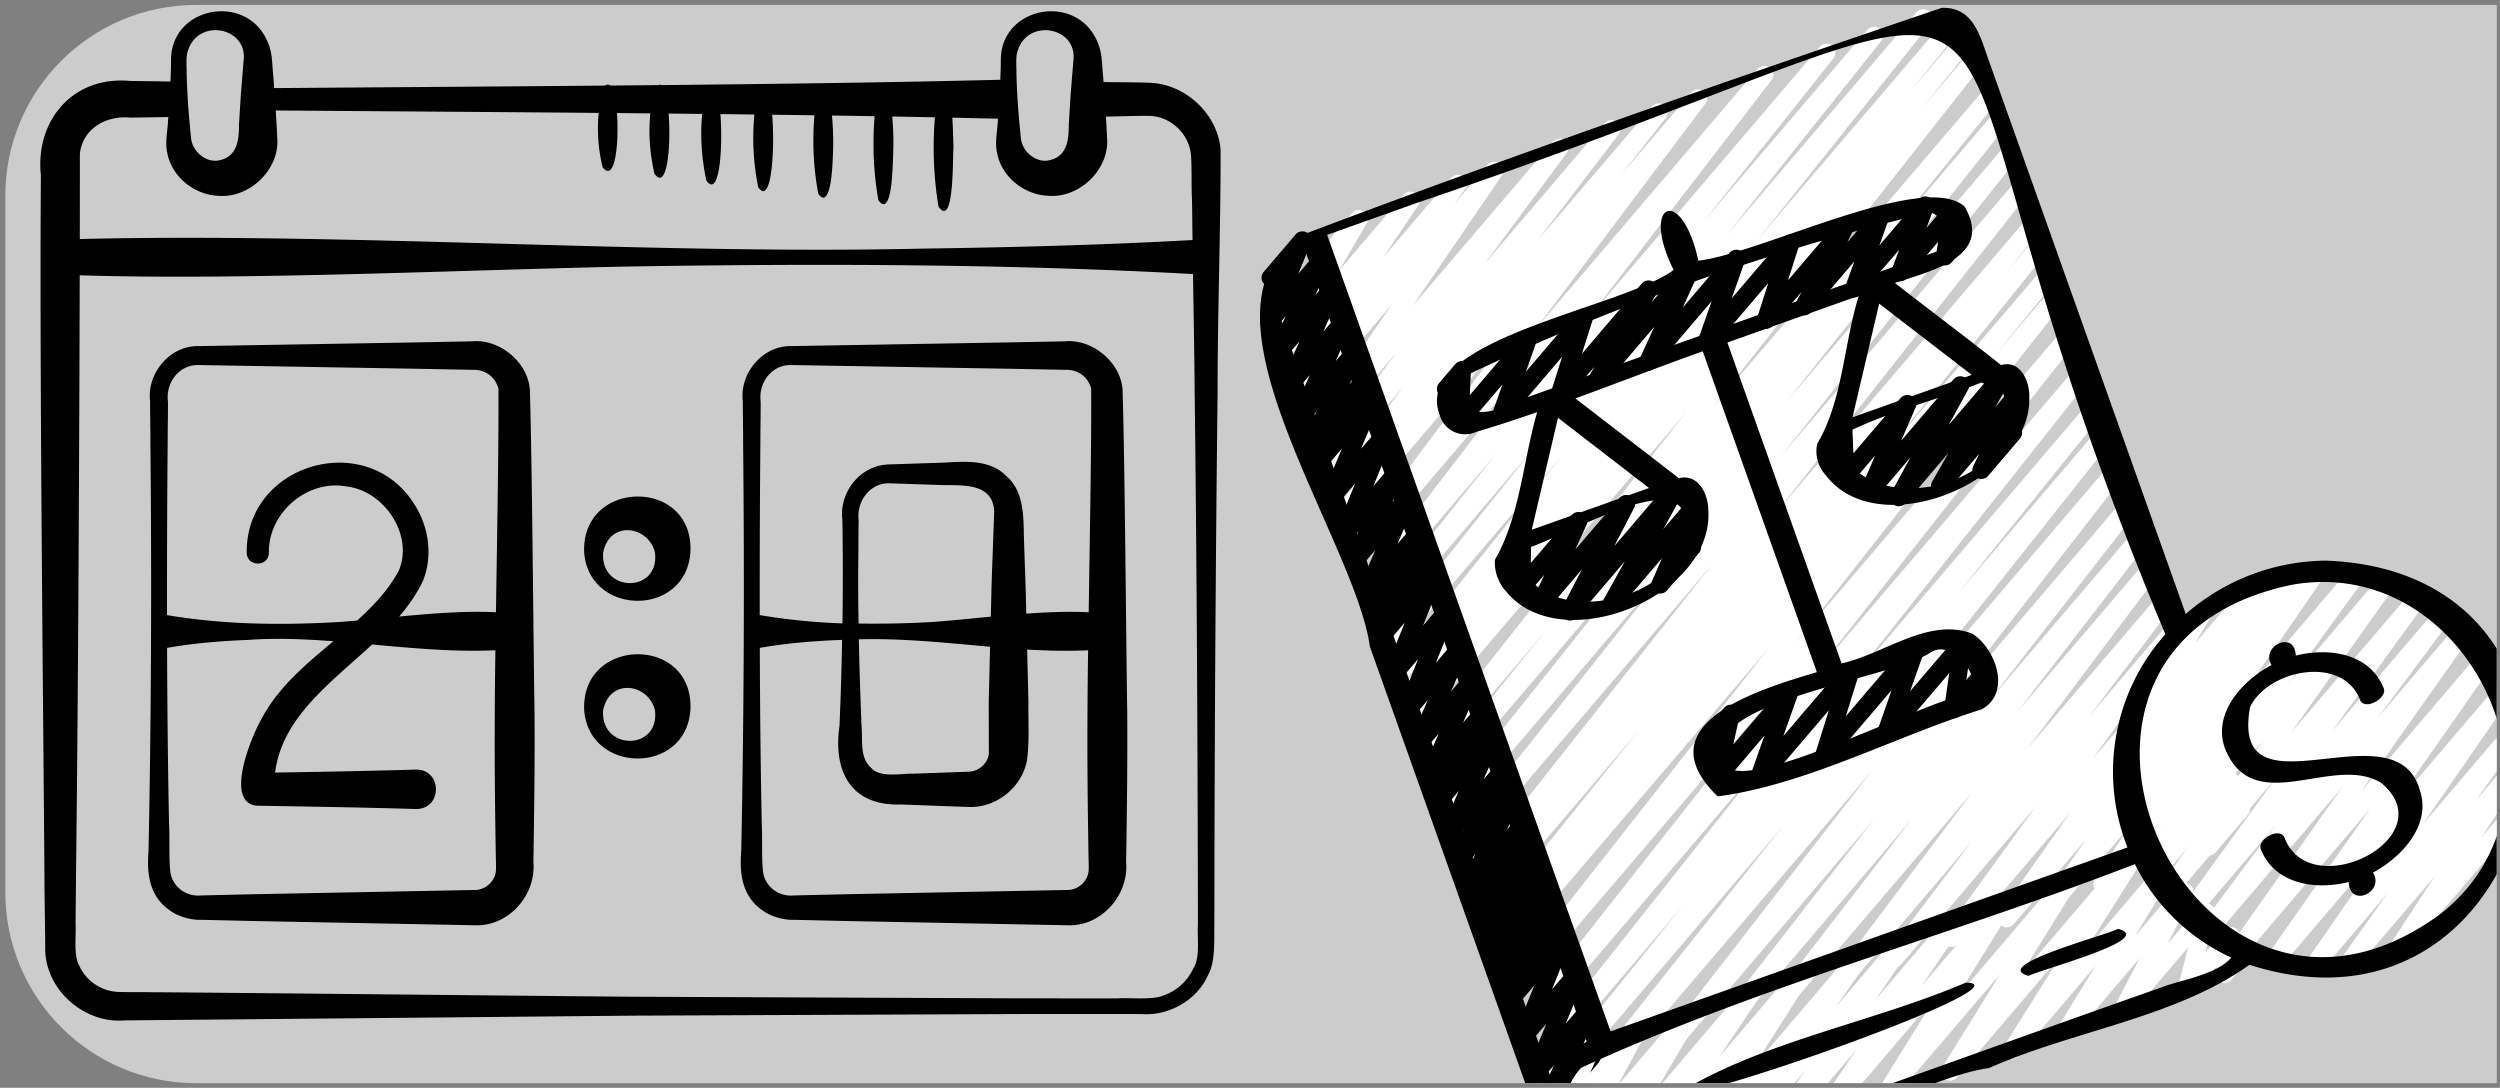
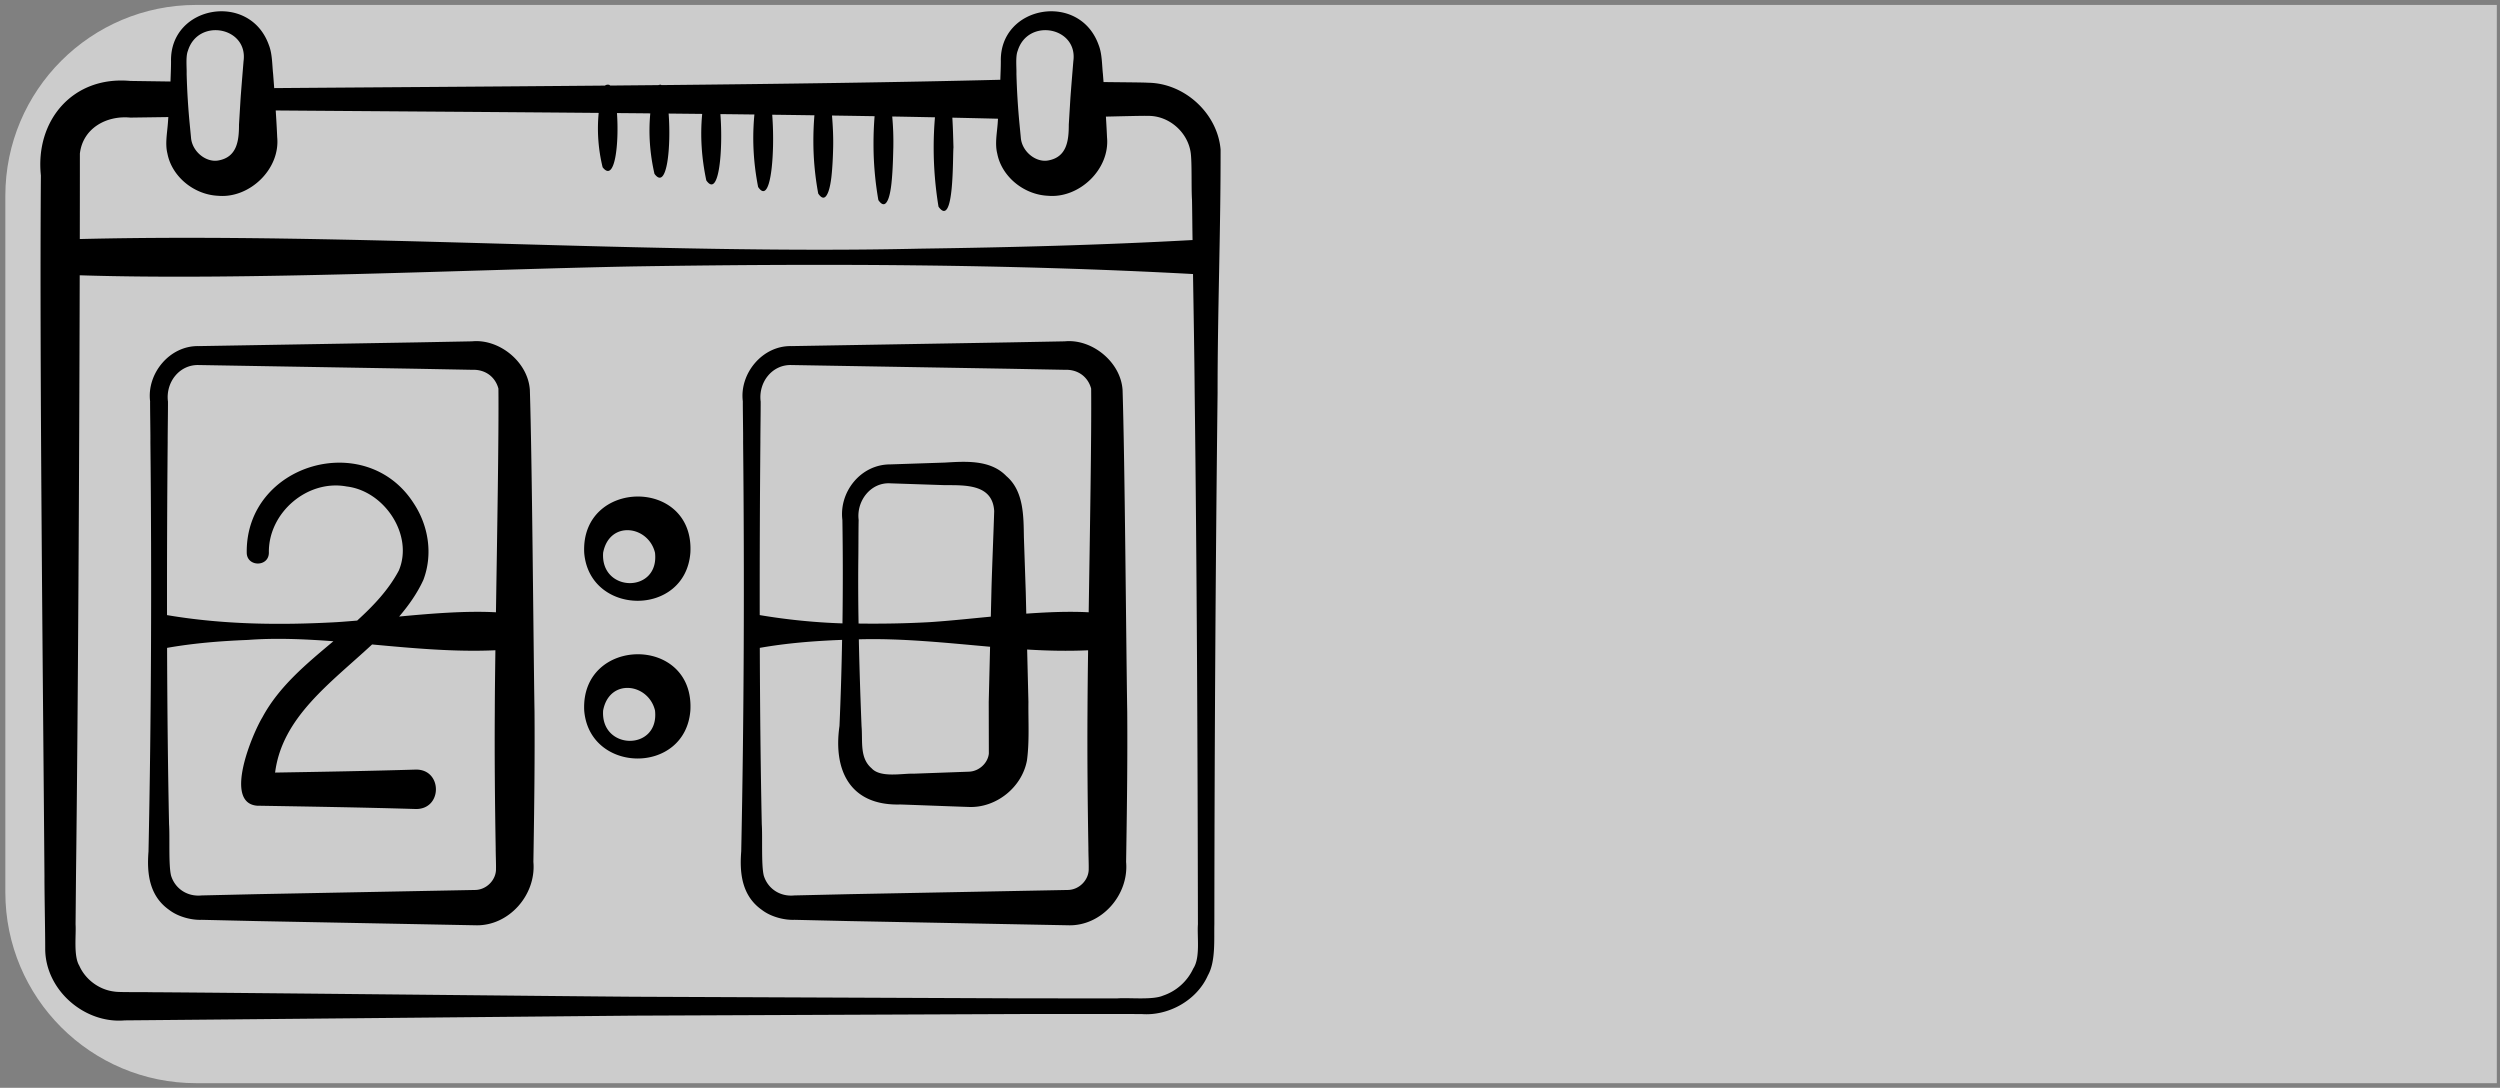
<svg xmlns="http://www.w3.org/2000/svg" width="393" height="171" fill="none">
  <rect width="100%" height="100%" fill="#808080" stroke="none" />
  <g clip-path="url(#a)">
    <path d="M.84 30.775c0-16.568 13.431-30 30-30H392.5v169.5H30.84c-16.569 0-30-13.431-30-30v-109.5z" fill="#fff" fill-opacity=".6" />
    <path d="M180.539 13.013c-.541-.062-4.398-.077-7.063-.115l-.099-1.277c-.158-1.416-.118-3.148-.668-4.54-2.988-8.433-15.566-6.251-15.38 2.55 0 .965-.049 1.938-.08 2.908-15.731.397-34.369.65-53.283.837-.022-.01-.041-.047-.063-.053-.149-.031-.282.022-.422.056-2.519.025-5.038.046-7.563.071-.05-.034-.093-.1-.146-.111a.797.797 0 0 0-.68.117c-18.302.162-36.415.27-51.988.394-.059-.79-.118-1.55-.17-2.229-.156-1.416-.118-3.148-.668-4.54C39.278-1.352 26.7.83 26.886 9.63c0 1.054-.05 2.12-.087 3.184l-6.308-.09c-9.069-.83-14.976 6.245-14.063 14.858-.227 29.314.342 80.648.562 110.139-.01 2.445.124 9.121.118 11.455.028 6.459 6.168 11.784 12.507 11.229l3.805-.034c9.91-.087 65.02-.605 76.117-.71l60.892-.254 15.224-.006 3.805.009c4.199.335 8.696-2.145 10.429-6.09 1.233-2.161.948-5.663 1.01-8.003.025-27.696.186-55.887.509-83.555-.006-12.81.491-25.421.472-38.255-.484-5.672-5.631-10.405-11.342-10.498l.003.003zm-20.564-5.008c1.587-5.248 9.513-3.766 8.753 1.624-.103 1.267-.386 4.661-.473 5.975l-.242 3.983c0 2.458-.27 5.12-3.255 5.64-1.953.35-4.152-1.434-4.292-3.647l-.192-1.993c-.258-2.653-.42-5.306-.491-7.966.034-.979-.165-2.724.192-3.616zm-130.443 0c1.587-5.248 9.513-3.766 8.752 1.624-.102 1.27-.385 4.661-.472 5.975l-.242 3.983c0 2.458-.27 5.12-3.255 5.64-1.954.35-4.152-1.434-4.292-3.647l-.193-1.993c-.258-2.653-.42-5.306-.49-7.966.034-.979-.165-2.724.192-3.616zm-9.04 10.482 5.971-.084c-.034.394-.052.793-.09 1.187-.114 1.42-.425 3.084-.052 4.553.68 3.555 4.105 6.465 7.99 6.636 4.892.43 9.747-4.16 9.265-9.196-.05-1.224-.136-2.709-.233-4.218 15.175.12 32.854.229 50.77.384a25.64 25.64 0 0 0 .619 8.545c1.966 2.544 2.593-3.834 2.255-8.52 1.748.015 3.491.03 5.239.05-.301 3.164-.065 6.35.656 9.502 2.012 2.743 2.615-4.41 2.226-9.475l5.277.056c-.335 3.48-.09 6.983.646 10.454 2.047 2.929 2.637-4.99 2.215-10.423 1.792.019 3.568.04 5.345.062a39.698 39.698 0 0 0-.177 3.645c0 2.585.257 5.173.764 7.748.754 1.131 1.313.694 1.695-.598.382-1.292.591-3.44.646-5.73a51.09 51.09 0 0 0-.127-5.03c2.233.027 4.441.058 6.634.089a48.683 48.683 0 0 0-.164 4.038c0 2.759.254 5.517.764 8.266.714 1.048 1.214.732 1.602-.325.196-.536.354-1.33.463-2.235.189-1.63.258-3.604.283-4.76.034-1.665-.05-3.329-.184-4.947 2.261.034 4.491.068 6.696.105a53.728 53.728 0 0 0-.17 4.41c0 2.93.254 5.862.764 8.781.67.967 1.139.772 1.506-.056.255-.576.441-1.546.559-2.65.224-2.12.261-4.71.286-5.603a43.543 43.543 0 0 0-.174-4.835c2.276.04 4.516.084 6.718.127a56.332 56.332 0 0 0-.202 4.751c0 3.103.254 6.205.761 9.298.63.887 1.08.825 1.41.217.329-.607.528-1.763.655-3.068.255-2.61.214-5.82.286-6.447-.047-1.565-.078-3.13-.18-4.695 2.453.053 4.851.108 7.183.167-.028.307-.04.62-.068.924-.115 1.42-.426 3.084-.053 4.553.68 3.555 4.106 6.465 7.991 6.636 4.892.43 9.746-4.16 9.265-9.196-.04-.961-.103-2.086-.174-3.248 2.609-.06 6.047-.15 6.581-.115 3.314-.068 6.324 2.56 6.755 5.852.205 1.596.075 5.544.196 7.314.043 2.117.05 4.234.087 6.35-14.299.79-28.598 1.157-42.897 1.355-42.289.958-89.528-2.545-132.028-1.513.01-4.776.013-9.3.013-13.429.46-3.995 4.193-6.025 7.935-5.66zM187.58 152.254a8.069 8.069 0 0 1-4.758 4.262c-1.643.716-5.42.285-7.169.431l-15.224-.006-60.892-.254c-10.837-.075-66.564-.67-76.117-.71-.91-.05-4.727.04-5.45-.103-2.386-.282-4.548-1.89-5.507-4.069-.93-1.516-.472-4.878-.584-6.487l.068-7.596c.31-25.251.516-64.207.584-94.447 25.927.83 61.535-.905 87.006-1.392 29.346-.461 58.681-.396 88.005 1.197.097 6.227.212 12.453.261 18.683.342 27.674.466 55.847.51 83.555-.143 1.912.403 5.232-.73 6.933l-.003.003z" fill="#000" />
    <path d="m74.187 53.658-8.597.164-34.38.586c-4.557-.093-8.157 4.345-7.613 8.675-.013 1.28.065 5.142.046 6.434.215 21.063.14 43.332-.298 64.333-.28 3.462.124 6.999 3.258 9.193 1.429 1.1 3.55 1.621 5.112 1.553l8.597.198 34.381.66c5.261.192 9.622-4.754 9.156-9.961l.034-2.145c.112-7.107.196-14.347.143-21.444-.18-11.3-.382-39.721-.733-50.619-.304-4.444-4.87-8.058-9.103-7.624l-.003-.003zm-47.789 9.425c-.357-2.985 1.79-5.771 4.811-5.7l34.381.586 8.597.164c2.215-.093 3.708 1.221 4.165 2.957.071 7.45-.196 22.538-.388 35.162-4.659-.25-10.06.18-15.216.67 1.513-1.776 2.842-3.66 3.802-5.75 1.544-4.07.78-8.535-1.46-11.966-7.472-11.85-26.48-6.335-26.303 7.683.025 2.253 3.463 2.275 3.479 0-.103-6.27 6.04-11.567 12.23-10.414 5.97.71 10.544 7.668 8.2 13.21-1.6 3.018-3.96 5.516-6.55 7.869-1.11.096-2.178.183-3.193.248-8.936.493-17.84.396-26.698-1.107-.012-9.158.025-18.304.103-27.175-.003-1.36.056-5.138.046-6.434l-.006-.003zm51.572 73.442c.065 1.754-1.46 3.354-3.28 3.378l-34.38.661-8.598.198c-2.289.232-4.186-1.076-4.817-3.099-.422-1.665-.18-6.115-.32-8.102-.186-9.029-.276-18.361-.31-27.715 4.236-.75 8.472-1.078 12.709-1.249 4.35-.328 8.867-.136 13.435.208-4.23 3.543-8.54 7.094-11.156 11.951-1.559 2.573-6.174 13.448-.848 13.901 8.324.139 16.644.269 24.968.52 4.214.044 4.193-6.251 0-6.198-7.376.223-14.753.347-22.126.471 1.1-8.7 8.703-14.062 15.246-20.14 6.554.608 13.104 1.2 19.384.911-.053 3.782-.09 7.144-.096 9.677-.047 7.1.021 14.331.142 21.444-.009.623.069 2.6.047 3.177v.006zM167.361 53.658l-8.597.164-34.381.586c-4.556-.093-8.156 4.345-7.612 8.675-.01 1.28.065 5.142.046 6.434.215 21.063.14 43.332-.298 64.333-.279 3.462.124 6.999 3.258 9.193 1.429 1.1 3.55 1.621 5.112 1.553l8.597.198 34.381.66c5.261.192 9.625-4.754 9.156-9.961l.034-2.145c.112-7.107.196-14.347.143-21.444-.18-11.3-.382-39.721-.733-50.619-.304-4.444-4.87-8.058-9.103-7.624l-.003-.003zm-47.789 9.425c-.357-2.985 1.789-5.771 4.811-5.7l34.381.586 8.597.164c2.214-.093 3.708 1.221 4.168 2.957.071 7.45-.196 22.538-.388 35.162-3.044-.164-6.404-.03-9.811.214l-.081-3.378-.292-8.632c-.056-3.26.003-7.262-2.758-9.614-2.506-2.616-6.469-2.31-9.634-2.126l-8.65.288c-4.615.006-8.041 4.336-7.491 8.743.084 5.313.087 10.783.012 16.25a97.484 97.484 0 0 1-13.007-1.305c-.012-9.158.025-18.304.103-27.175-.003-1.36.056-5.139.046-6.434h-.006zm35.875 55.364c-.136 1.469-1.497 2.795-3.112 2.86l-8.649.313c-1.78-.071-5.262.707-6.669-.846-1.919-1.646-1.372-4.227-1.584-6.654-.177-4.389-.329-9.01-.425-13.619 6.687-.192 13.678.549 20.632 1.169l-.211 8.684.018 8.093zm-9.323-20.645c-3.724.204-7.442.27-11.156.22a358.627 358.627 0 0 1-.044-9.8c.028-1.392.019-5.139.056-6.475-.373-2.978 1.87-5.926 4.932-5.768l8.65.288c3.341 0 7.472-.114 7.724 4.07-.072 2.644-.382 10.014-.438 12.75l-.093 3.85c-3.429.329-6.746.682-9.631.865zm25.02 38.723c.065 1.754-1.46 3.354-3.28 3.378l-34.381.661-8.597.198c-2.289.232-4.186-1.076-4.817-3.099-.422-1.665-.18-6.115-.32-8.102-.186-9.029-.276-18.361-.31-27.715 4.236-.75 8.472-1.078 12.709-1.249.074-.006.155 0 .229-.009a510.935 510.935 0 0 1-.41 13.529c-1.009 7.026 1.693 12.568 9.554 12.348 1.428.046 9.205.341 10.814.39 4.224.161 8.327-3.05 9.106-7.342.401-2.982.19-6.159.227-9.162l-.202-8.247c3.246.201 6.448.263 9.585.121a923.58 923.58 0 0 0-.097 9.676c-.046 7.1.022 14.331.143 21.444-.009.623.069 2.604.047 3.18zM91.837 86.89c.805 9.98 15.902 10.162 16.691 0 .661-11.89-17.25-11.67-16.69 0zm2.976 0c.981-5.146 7.124-4.287 8.155 0 .727 6.424-8.596 6.313-8.155 0zM91.837 111.684c.805 9.98 15.902 10.163 16.691 0 .661-11.889-17.25-11.669-16.69 0zm2.976 0c.981-5.145 7.124-4.286 8.155 0 .727 6.425-8.596 6.313-8.155 0z" fill="#000" />
    <mask id="b" style="mask-type:luminance" maskUnits="userSpaceOnUse" x="181" y="-26" width="265" height="265">
-       <path d="M376.023-25.748 181.171 43.59l69.194 194.448L445.218 168.7 376.023-25.748z" fill="#fff" />
-     </mask>
+       </mask>
    <g mask="url(#b)">
      <path d="M254.413 167.62a1.41 1.41 0 0 1-1.632-.527 1.42 1.42 0 0 1-.245-.871c.016-.309.132-.604.334-.841l79.217-92.876a1.414 1.414 0 0 1 1.943-.16 1.412 1.412 0 0 1 .245 1.93l-31.709 40.833 31.537-36.975a1.419 1.419 0 0 1 1.954-.167c.281.23.464.56.506.923a1.39 1.39 0 0 1-.276 1.018l-23.597 30.266 23.158-27.149a1.415 1.415 0 0 1 1.955-.176c.285.23.468.561.511.925.047.362-.053.728-.275 1.02l-20.999 27.191 20.548-24.082a1.406 1.406 0 0 1 1.982-.223 1.406 1.406 0 0 1 .222 1.978L318.68 117.74l20.837-24.43a1.412 1.412 0 0 1 2.49.73c.04.37-.063.739-.293 1.03l-13.272 17.511 12.656-14.838a1.416 1.416 0 0 1 1.942-.19 1.412 1.412 0 0 1 .273 1.926l-14.45 19.931 14.077-16.503c.233-.274.565-.449.925-.486.364-.039.722.065 1.009.286.287.221.476.545.533.901.054.358-.033.724-.244 1.021l-11.132 15.831 10.704-12.548a1.413 1.413 0 0 1 1.942-.211c.287.221.476.546.53.905.055.36-.032.726-.243 1.022l-6.383 9.143 5.662-6.633a1.407 1.407 0 0 1 1.91-.215 1.408 1.408 0 0 1 .347 1.888l-5.225 8.071 4.544-5.325a1.42 1.42 0 0 1 .872-.476c.339-.048.683.029.967.216.287.186.496.469.587.798.091.329.06.68-.087.987l-4.004 8.195 3.617-4.236c.215-.25.511-.418.834-.474a1.407 1.407 0 0 1 1.566 1.855l-1.04 2.918.123-.142a1.413 1.413 0 0 1 1.981-.153 1.4 1.4 0 0 1 .165 1.976l-5.102 5.963a1.399 1.399 0 0 1-.83.472 1.403 1.403 0 0 1-.944-.166 1.418 1.418 0 0 1-.62-.73 1.423 1.423 0 0 1-.007-.957l1.053-2.92-5.862 6.866a1.414 1.414 0 0 1-1.842.261 1.412 1.412 0 0 1-.584-.799 1.426 1.426 0 0 1 .087-.987l4.004-8.197-11.199 13.118a1.412 1.412 0 0 1-2.457-.661 1.406 1.406 0 0 1 .2-1.013l5.227-8.074-10.654 12.479a1.417 1.417 0 0 1-1.942.212 1.407 1.407 0 0 1-.535-.904c-.054-.36.037-.727.244-1.023l6.373-9.121-11.476 13.45a1.415 1.415 0 0 1-1.937.201 1.412 1.412 0 0 1-.289-1.922l11.147-15.839-17.624 20.657a1.416 1.416 0 0 1-1.925.174 1.405 1.405 0 0 1-.285-1.91l14.447-19.926-21.198 24.866a1.411 1.411 0 0 1-1.934.16 1.414 1.414 0 0 1-.514-.907 1.41 1.41 0 0 1 .252-1.011l13.277-17.521-18.779 22.018a1.416 1.416 0 0 1-1.949.182 1.403 1.403 0 0 1-.254-1.935l21.108-28.08-28.309 33.182a1.412 1.412 0 0 1-2.447-.755 1.394 1.394 0 0 1 .257-1.011l20.988-27.186-27.267 31.966a1.414 1.414 0 0 1-1.941.152 1.401 1.401 0 0 1-.243-1.926l23.593-30.265-29.911 35.067c-.24.266-.576.43-.935.457a1.418 1.418 0 0 1-.996-.31 1.416 1.416 0 0 1-.51-.909 1.43 1.43 0 0 1 .257-1.009l31.735-40.87-39.333 46.122a1.42 1.42 0 0 1-.602.418z" fill="#fff" />
      <path d="M244.968 178.521a1.409 1.409 0 0 1-1.882-1.36c.009-.306.117-.601.305-.84l36.969-46.544-36.692 42.995a1.413 1.413 0 0 1-1.936.132 1.399 1.399 0 0 1-.499-.916 1.4 1.4 0 0 1 .266-1.007l23.155-28.72-22.469 26.343a1.414 1.414 0 0 1-1.968.175 1.4 1.4 0 0 1-.208-1.961l38.677-48.844-38.469 45.101a1.412 1.412 0 0 1-2.462-.764 1.404 1.404 0 0 1 .284-1.019l41.687-52.904-41.611 48.778a1.41 1.41 0 0 1-1.936.144 1.398 1.398 0 0 1-.242-1.923l42.341-53.786-42.297 49.57a1.414 1.414 0 0 1-1.934.124 1.416 1.416 0 0 1-.499-.914c-.04-.358.057-.719.271-1.007l9.706-11.924-8.765 10.289a1.411 1.411 0 0 1-2.489-.764 1.399 1.399 0 0 1 .319-1.03l25.14-31.236-24.502 28.736a1.409 1.409 0 0 1-2.164-1.802l5.197-6.367-4.195 4.892a1.41 1.41 0 0 1-1.943.149 1.418 1.418 0 0 1-.505-.919c-.041-.36.056-.723.273-1.013l39.367-49.77-39.188 45.942a1.408 1.408 0 0 1-1.95.154 1.405 1.405 0 0 1-.507-.924 1.418 1.418 0 0 1 .281-1.016l36.904-46.483-36.625 42.939a1.412 1.412 0 0 1-2.457-.77 1.422 1.422 0 0 1 .281-1.016l34.224-42.933-33.841 39.681a1.42 1.42 0 0 1-.951.485 1.422 1.422 0 0 1-1.021-.32 1.423 1.423 0 0 1-.5-.941 1.413 1.413 0 0 1 .305-1.022l18.792-23.239-18.019 21.12a1.41 1.41 0 0 1-1.936.144 1.4 1.4 0 0 1-.242-1.923l42.357-53.816-42.314 49.594a1.415 1.415 0 0 1-1.954.144 1.431 1.431 0 0 1-.499-.928 1.423 1.423 0 0 1 .289-1.015l8.459-10.384-7.501 8.794a1.414 1.414 0 0 1-1.934.125 1.41 1.41 0 0 1-.499-.914 1.422 1.422 0 0 1 .27-1.008l8.086-9.93-7.125 8.351a1.407 1.407 0 0 1-1.959.163 1.387 1.387 0 0 1-.506-.933 1.413 1.413 0 0 1 .293-1.02l27.212-34.02-26.661 31.255a1.41 1.41 0 0 1-1.984.192 1.393 1.393 0 0 1-.45-1.498c.054-.177.139-.34.258-.483l24.367-30.58-23.786 27.884a1.418 1.418 0 0 1-1.935.136 1.408 1.408 0 0 1-.24-1.919l20.377-25.637-19.73 23.127a1.416 1.416 0 0 1-1.936.156 1.415 1.415 0 0 1-.511-.91c-.045-.359.047-.721.26-1.013l28.656-37.256-28.474 33.388a1.41 1.41 0 0 1-2.451-.74c-.049-.358.039-.72.251-1.014l26.6-35.34-26.529 31.112c-.242.272-.581.44-.944.47-.363.029-.72-.084-1.001-.314a1.396 1.396 0 0 1-.509-.92 1.416 1.416 0 0 1 .272-1.014l7.148-9.117-6.239 7.317a1.41 1.41 0 0 1-2.453-.747 1.42 1.42 0 0 1 .26-1.014l12.747-16.705-12.083 14.159a1.406 1.406 0 0 1-1.949.191 1.387 1.387 0 0 1-.522-.918c-.047-.362.049-.729.265-1.022l12.999-17.535-12.47 14.595a1.418 1.418 0 0 1-.926.493c-.36.04-.721-.06-1.007-.28a1.375 1.375 0 0 1-.536-.897 1.399 1.399 0 0 1 .231-1.02l13.996-20.477-13.859 16.264a1.412 1.412 0 0 1-2.467-.725 1.431 1.431 0 0 1 .258-1.02l1.773-2.405-.735.859a1.412 1.412 0 0 1-1.919.204 1.405 1.405 0 0 1-.536-.885 1.404 1.404 0 0 1 .212-1.013l5.449-8.123-4.728 5.54a1.412 1.412 0 0 1-1.887.232 1.407 1.407 0 0 1-.558-.849 1.41 1.41 0 0 1 .154-1.003l4.357-7.436-3.72 4.347a1.413 1.413 0 0 1-2.389-.458c-.11-.309-.105-.648.007-.956l2.17-5.51a1.412 1.412 0 0 1-1.781-.321 1.403 1.403 0 0 1 .008-1.809l5.01-5.879c.218-.253.518-.422.846-.476.328-.053.668.01.95.182a1.402 1.402 0 0 1 .59 1.719l-2.079 5.278 8.581-10.05a1.418 1.418 0 0 1 1.893-.242 1.403 1.403 0 0 1 .401 1.86l-4.356 7.426 10.196-11.94a1.413 1.413 0 0 1 1.918-.204 1.41 1.41 0 0 1 .324 1.898l-5.452 8.113 10.627-12.446a1.416 1.416 0 0 1 1.931-.17c.279.224.467.545.516.901.052.355-.032.717-.239 1.011l-1.783 2.427 5.286-6.2a1.42 1.42 0 0 1 .927-.494c.359-.04.72.06 1.006.28a1.404 1.404 0 0 1 .305 1.917l-13.994 20.468L244.1 22.28a1.41 1.41 0 0 1 2.466.725c.046.36-.045.726-.258 1.02l-12.99 17.52 18.904-22.156a1.417 1.417 0 0 1 1.953-.18 1.405 1.405 0 0 1 .244 1.941l-12.748 16.702 18.026-21.123a1.407 1.407 0 0 1 1.945-.156c.281.23.463.56.509.92a1.41 1.41 0 0 1-.276 1.016l-7.156 9.119 11.171-13.102a1.412 1.412 0 0 1 2.454.74c.045.358-.043.72-.255 1.014l-26.607 35.343 34.809-40.799a1.416 1.416 0 0 1 1.937-.155c.28.227.465.552.51.91.049.357-.043.72-.256 1.011l-28.657 37.253 36.248-42.5a1.412 1.412 0 0 1 1.944-.148c.277.231.459.56.504.918.042.36-.055.723-.273 1.014l-20.371 25.604 25.645-30.038c.242-.282.583-.458.949-.49.37-.033.735.08 1.019.314a1.401 1.401 0 0 1 .211 1.96L271.326 37.06l29.952-35.126a1.407 1.407 0 0 1 1.95-.154c.282.231.464.562.502.925.042.362-.058.726-.28 1.016l-27.181 34 29.863-35.01a1.408 1.408 0 0 1 1.942-.137c.278.232.46.56.502.92.041.36-.06.723-.278 1.012l-8.125 9.98 7.921-9.283a1.415 1.415 0 0 1 1.972-.166c.284.236.464.573.5.941.035.368-.073.735-.304 1.023l-8.437 10.345 7.479-8.768c.241-.275.583-.447.946-.477a1.4 1.4 0 0 1 1.009.313c.286.231.466.564.508.927.042.363-.058.728-.284 1.02l-42.375 53.848 42.339-49.633a1.41 1.41 0 0 1 2.167 1.796L294.829 39.58l17.999-21.101a1.407 1.407 0 0 1 1.95-.154c.282.232.46.564.502.925.042.362-.058.726-.28 1.016L280.811 63.18l33.825-39.654a1.414 1.414 0 0 1 1.934-.136 1.41 1.41 0 0 1 .241 1.92l-36.92 46.5 36.646-42.956a1.408 1.408 0 0 1 2.175 1.784l-39.338 49.73 39.159-45.902a1.42 1.42 0 0 1 .95-.466 1.406 1.406 0 0 1 1.503 1.25c.038.363-.063.726-.285 1.014l-5.236 6.416 4.223-4.957a1.417 1.417 0 0 1 1.949-.145 1.403 1.403 0 0 1 .22 1.937l-25.15 31.267 24.529-28.746a1.414 1.414 0 0 1 1.934-.124c.277.23.455.557.499.914.041.358-.057.719-.271 1.007l-9.684 11.875 8.739-10.25a1.413 1.413 0 0 1 1.986-.2 1.41 1.41 0 0 1 .197 1.98l-42.333 53.786 42.287-49.575a1.412 1.412 0 0 1 2.496.748c.037.372-.078.744-.314 1.033l-41.677 52.895 41.6-48.772a1.414 1.414 0 0 1 1.955-.163c.282.231.465.563.508.926.042.363-.062.73-.284 1.02l-38.692 48.86 38.485-45.115c.242-.27.582-.437.941-.463.364-.027.725.086 1.003.319.282.23.46.562.502.922.042.361-.059.725-.277 1.013l-23.145 28.722 22.473-26.353c.243-.27.583-.436.946-.464.359-.026.72.086.998.316.281.23.463.558.504.918.045.36-.051.722-.269 1.012l-81.059 102.089a1.416 1.416 0 0 1-.338.891l-5.379 6.306a1.401 1.401 0 0 1-.599.413zM377.297 150.696a1.412 1.412 0 0 1-1.883-1.269c-.01-.296.073-.588.237-.834l7.077-10.827-12.422 14.56a1.42 1.42 0 0 1-.931.482 1.391 1.391 0 0 1-1.001-.291 1.39 1.39 0 0 1-.528-.9c-.054-.356.03-.72.237-1.015l7.348-10.308-10.503 12.318c-.238.27-.564.439-.924.476a1.403 1.403 0 0 1-.995-.285 1.388 1.388 0 0 1-.533-.889 1.419 1.419 0 0 1 .221-1.012l13.838-20.003-17.782 20.845a1.413 1.413 0 0 1-2.462-.7c-.053-.357.03-.721.237-1.018l16.07-22.936-19.388 22.733c-.234.27-.567.442-.924.476a1.403 1.403 0 0 1-1.528-1.184 1.4 1.4 0 0 1 .23-1.013l17.245-24.403-19.902 23.325a1.414 1.414 0 0 1-1.953.194 1.405 1.405 0 0 1-.518-.92 1.379 1.379 0 0 1 .265-1.022l11.572-15.533-12.562 14.726a1.419 1.419 0 0 1-1.988.241 1.41 1.41 0 0 1-.237-1.983l14.751-20.291-15.797 18.522a1.415 1.415 0 0 1-1.944.206 1.39 1.39 0 0 1-.528-.909 1.405 1.405 0 0 1 .248-1.022l16.159-22.797-16.965 19.884a1.404 1.404 0 0 1-2.464-.717 1.392 1.392 0 0 1 .249-1.019l11.759-16.227-11.49 13.472a1.41 1.41 0 0 1-2.463-.691c-.057-.356.026-.72.229-1.017l12.526-18.117-11.711 13.728a1.41 1.41 0 0 1-1.925.161 1.392 1.392 0 0 1-.515-.899 1.392 1.392 0 0 1 .239-1.009l1.481-1.997a1.394 1.394 0 0 1-1.477-.162 1.427 1.427 0 0 1-.526-.907c-.05-.359.037-.724.249-1.02l2.201-3.068a1.435 1.435 0 0 1-1.412-.14 1.396 1.396 0 0 1-.551-.865 1.388 1.388 0 0 1 .183-1.009l4.345-7.142a1.41 1.41 0 0 1-1.24-.849 1.421 1.421 0 0 1 .236-1.483l8.509-9.974a1.41 1.41 0 0 1 2.443.636c.07.345.011.703-.168 1.004l-2.532 4.176 8.891-10.424a1.411 1.411 0 0 1 1.918-.17c.278.22.465.538.521.89.055.352-.025.712-.223 1.008l-1.273 1.776 4.084-4.788a1.42 1.42 0 0 1 .937-.477 1.41 1.41 0 0 1 1.005.3c.284.225.469.551.515.91.049.36-.042.724-.255 1.017l-.401.555 2.325-2.721a1.413 1.413 0 0 1 1.932-.204 1.412 1.412 0 0 1 .303 1.912l-12.517 18.108 16.524-19.37c.238-.268.569-.435.927-.468.357-.032.716.073.998.294.283.222.471.542.523.897.053.355-.031.717-.234 1.011l-11.791 16.272 14.301-16.764a1.411 1.411 0 0 1 1.944-.207c.288.223.477.549.527.91a1.4 1.4 0 0 1-.248 1.02l-16.145 22.775 18.998-22.269a1.411 1.411 0 0 1 1.941-.19 1.408 1.408 0 0 1 .274 1.927l-14.762 20.298 16.542-19.39a1.408 1.408 0 0 1 2.202 1.75l-11.574 15.549 12.414-14.555a1.41 1.41 0 0 1 1.929-.189c.282.221.474.54.527.896.057.355-.027.718-.229 1.013l-17.24 24.395 18.569-21.767a1.421 1.421 0 0 1 1.934-.198c.283.221.475.542.528.899a1.39 1.39 0 0 1-.232 1.016l-16.086 22.941 16.622-19.484c.234-.269.564-.439.924-.476a1.4 1.4 0 0 1 .995.285c.285.217.476.534.533.888.056.354-.023.716-.221 1.013l-13.84 20 13.455-15.765a1.41 1.41 0 0 1 2.461.709c.053.357-.034.721-.241 1.017l-7.35 10.315 5.739-6.733a1.415 1.415 0 0 1 1.909-.208 1.401 1.401 0 0 1 .345 1.885l-7.071 10.819 3.995-4.687a1.41 1.41 0 0 1 2.436.812c.038.361-.068.723-.291 1.009l-18.338 21.502a1.376 1.376 0 0 1-.597.422z" fill="#fff" />
-       <path d="M245.11 178.922a1.409 1.409 0 0 1-1.735-1.925l1.987-4.084-1.161 1.358a1.418 1.418 0 0 1-1.826.271 1.415 1.415 0 0 1-.595-.782 1.415 1.415 0 0 1 .067-.982l2.448-5.352-1.786 2.09a1.41 1.41 0 0 1-2.376-1.446l2.964-7.167-2.574 3.007a1.416 1.416 0 0 1-1.804.295 1.413 1.413 0 0 1-.608-.758 1.419 1.419 0 0 1 .031-.972l3.048-7.565-2.732 3.222a1.413 1.413 0 0 1-2.444-.564 1.397 1.397 0 0 1 .122-1l1.248-2.38-.23.267c-.22.272-.538.453-.884.504a1.405 1.405 0 0 1-1.446-2.065l1.451-2.822-.481.562a1.411 1.411 0 0 1-1.85.237 1.402 1.402 0 0 1-.572-.814 1.39 1.39 0 0 1 .108-.989l.957-1.784a1.41 1.41 0 0 1-1.833.078 1.408 1.408 0 0 1-.354-1.797l.76-1.388c-.23.131-.49.194-.755.182a1.367 1.367 0 0 1-.731-.251 1.401 1.401 0 0 1-.458-1.823l1.016-1.901a1.415 1.415 0 0 1-.88.454 1.425 1.425 0 0 1-.96-.235 1.403 1.403 0 0 1-.467-1.788l2.199-4.624-1.437 1.682a1.413 1.413 0 0 1-1.851.272 1.398 1.398 0 0 1-.587-.808 1.392 1.392 0 0 1 .097-.994l1.875-3.804-1.014 1.185a1.413 1.413 0 0 1-1.82.277 1.375 1.375 0 0 1-.597-.777 1.382 1.382 0 0 1 .055-.978l2.631-5.91-2.043 2.393a1.408 1.408 0 0 1-1.848.256 1.429 1.429 0 0 1-.582-.807 1.42 1.42 0 0 1 .098-.991l1.637-3.241-.711.83a1.416 1.416 0 0 1-1.82.276 1.418 1.418 0 0 1-.597-.776 1.425 1.425 0 0 1 .055-.978l2.658-5.992-2.076 2.432a1.41 1.41 0 0 1-.851.473 1.423 1.423 0 0 1-.958-.19 1.4 1.4 0 0 1-.561-1.737l2.716-6.23-2.184 2.555a1.394 1.394 0 0 1-1.801.294 1.414 1.414 0 0 1-.607-.757 1.396 1.396 0 0 1 .028-.97l3.048-7.577-2.738 3.194a1.411 1.411 0 0 1-2.413-.466 1.416 1.416 0 0 1 .032-.971l3.022-7.49-2.7 3.165a1.413 1.413 0 0 1-2.432-.604 1.425 1.425 0 0 1 .136-.996l.587-1.045a1.404 1.404 0 0 1-1.697-1.99l1.043-1.969a1.407 1.407 0 0 1-1.798.251 1.38 1.38 0 0 1-.592-.762 1.42 1.42 0 0 1 .038-.965l2.782-6.484-2.29 2.685c-.22.258-.533.428-.868.475a1.42 1.42 0 0 1-.97-.214 1.418 1.418 0 0 1-.588-.798c-.09-.33-.059-.68.087-.987l2.01-4.145-1.189 1.39a1.411 1.411 0 0 1-2.405-.467 1.412 1.412 0 0 1 .024-.968l3.021-7.447-2.683 3.142a1.414 1.414 0 0 1-1.803.286 1.413 1.413 0 0 1-.604-.76 1.42 1.42 0 0 1 .032-.97l2.967-7.16-2.578 3.01a1.413 1.413 0 0 1-1.882.247c-.288-.2-.49-.5-.569-.842-.078-.342-.023-.701.15-1.007l.599-1.061a1.414 1.414 0 0 1-1.515-.39 1.449 1.449 0 0 1-.345-.738 1.434 1.434 0 0 1 .125-.806l2.1-4.368-1.303 1.52a1.407 1.407 0 0 1-2.356-1.485l2.529-5.647-1.923 2.252a1.408 1.408 0 0 1-1.822.283 1.385 1.385 0 0 1-.598-.78 1.386 1.386 0 0 1 .055-.98l2.674-6.08-2.112 2.478a1.416 1.416 0 0 1-1.838.273 1.4 1.4 0 0 1-.59-.793 1.397 1.397 0 0 1 .078-.986l2.294-4.918-1.552 1.807a1.408 1.408 0 0 1-2.376-1.431l2.104-5.15a1.436 1.436 0 0 1-1.483-.216 1.448 1.448 0 0 1-.34-.432 1.38 1.38 0 0 1-.084-1.075c.059-.176.149-.338.272-.48l5.011-5.879a1.413 1.413 0 0 1 2.414.47 1.4 1.4 0 0 1-.035.972l-1.934 4.737 2.606-3.055a1.415 1.415 0 0 1 2.424.52c.094.326.066.675-.075.984l-2.288 4.91 1.57-1.829c.222-.256.526-.425.859-.476a1.408 1.408 0 0 1 1.506 1.95l-2.673 6.072 2.112-2.478a1.409 1.409 0 0 1 2.415.507c.101.322.078.67-.06.979l-2.536 5.65 1.924-2.25a1.41 1.41 0 0 1 2.337 1.52l-2.084 4.35 1.3-1.505a1.413 1.413 0 0 1 1.882-.248 1.407 1.407 0 0 1 .423 1.847l-.599 1.062c.255-.09.532-.104.797-.04a1.417 1.417 0 0 1 1.054 1.109c.048.267.02.542-.082.793l-2.964 7.155 2.579-3.009a1.409 1.409 0 0 1 2.405.468 1.4 1.4 0 0 1-.029.97l-3.018 7.44 2.682-3.144a1.414 1.414 0 0 1 1.842-.262 1.408 1.408 0 0 1 .497 1.787l-2.01 4.144 1.192-1.395a1.415 1.415 0 0 1 1.82-.287 1.403 1.403 0 0 1 .55 1.753l-2.784 6.48 2.295-2.685c.225-.257.539-.424.879-.467.34-.044.686.038.971.23.285.192.488.482.572.815.088.331.048.683-.108.989l-1.037 1.961a1.413 1.413 0 0 1 1.871-.216 1.406 1.406 0 0 1 .414 1.835l-.592 1.044c.256-.087.533-.1.795-.035s.498.204.685.4a1.407 1.407 0 0 1 .28 1.495l-3.021 7.495 2.706-3.174a1.414 1.414 0 0 1 1.804-.295c.287.173.504.44.608.758.105.318.097.661-.031.972l-3.06 7.581 2.734-3.205a1.406 1.406 0 0 1 1.814-.278c.289.177.5.452.601.773.101.321.081.668-.052.977l-2.719 6.235 2.184-2.57a1.42 1.42 0 0 1 1.826-.282c.286.181.501.457.599.781.098.323.078.671-.063.982l-2.641 5.989 2.073-2.429c.224-.26.537-.43.876-.476.343-.048.688.03.972.22a1.402 1.402 0 0 1 .484 1.798l-1.641 3.253.716-.853a1.411 1.411 0 0 1 2.417.5c.101.321.081.669-.056.978l-2.62 5.916 2.04-2.387a1.413 1.413 0 0 1 2.439.536c.092.331.057.685-.098.994l-1.881 3.809 1.02-1.193a1.408 1.408 0 0 1 2.336 1.517l-2.18 4.615 1.429-1.677c.225-.258.539-.424.88-.468.34-.043.686.038.971.23.285.192.488.482.572.815.087.331.048.683-.108.989l-1.017 1.91a1.408 1.408 0 0 1 2.266 1.637l-.764 1.389a1.414 1.414 0 0 1 2.093 1.005c.047.301-.008.611-.151.88l-.959 1.78a1.409 1.409 0 0 1 1.814-.085 1.391 1.391 0 0 1 .395 1.768l-1.451 2.837.478-.559a1.42 1.42 0 0 1 1.865-.258 1.415 1.415 0 0 1 .458 1.822l-1.25 2.378.227-.266c.217-.255.517-.425.845-.478.332-.054.672.011.959.183a1.41 1.41 0 0 1 .576 1.73l-3.038 7.544 2.735-3.202a1.413 1.413 0 0 1 1.809-.295 1.408 1.408 0 0 1 .567 1.741l-2.959 7.156 2.574-3.007a1.405 1.405 0 0 1 1.828-.277c.29.18.502.459.596.785a1.39 1.39 0 0 1-.067.983l-2.447 5.352 1.782-2.088a1.417 1.417 0 0 1 1.842-.262 1.41 1.41 0 0 1 .497 1.786l-3.913 8.025a1.41 1.41 0 0 1 .415 2.156l-3.533 4.14a1.38 1.38 0 0 1-.599.414z" fill="#000" />
      <path d="M271.426 182.46a1.401 1.401 0 0 1-1.595-.47 1.418 1.418 0 0 1-.289-.824c-.006-.298.081-.59.254-.835l5.521-7.92-10.369 12.145a1.413 1.413 0 0 1-1.903.213 1.401 1.401 0 0 1-.359-1.875l8.742-13.768-15.109 17.715a1.411 1.411 0 0 1-2.458-.679 1.4 1.4 0 0 1 .212-1.013l6.514-9.677-8.8 10.302a1.408 1.408 0 0 1-2.283-1.625l6.863-11.585-8.543 10.034a1.414 1.414 0 0 1-2.416-.583c-.083-.33-.047-.68.105-.984l4.151-7.686-4.015 4.701a1.412 1.412 0 0 1-1.821.271 1.384 1.384 0 0 1-.595-.781 1.405 1.405 0 0 1 .059-.979l1.899-4.21a1.41 1.41 0 0 1-1.259-2.307l5.04-5.907a1.41 1.41 0 0 1 2.356 1.489l-1.365 3.016 6.184-7.241c.226-.253.541-.417.878-.457a1.403 1.403 0 0 1 1.534 1.042c.087.329.051.679-.105.985l-4.151 7.685 10.563-12.357a1.411 1.411 0 0 1 2.443.622c.074.342.018.699-.156 1.002l-6.859 11.583 14.182-16.648a1.411 1.411 0 0 1 1.918-.204 1.407 1.407 0 0 1 .324 1.898l-6.506 9.674 12.071-14.155c.23-.267.556-.437.907-.476.354-.04.709.054.992.265.287.209.484.518.547.866.067.348.004.707-.184 1.008l-8.745 13.771 16.082-18.868a1.412 1.412 0 0 1 1.927-.194 1.406 1.406 0 0 1 .301 1.908l-5.511 7.933 10.369-12.156c.233-.272.566-.445.922-.481a1.406 1.406 0 0 1 1.537 1.171c.056.355-.023.717-.225 1.015l-6.45 9.418 11.79-13.822a1.412 1.412 0 0 1 1.921-.198c.286.216.477.534.533.887.06.353-.019.715-.217 1.013l-6.763 9.939 12.292-14.41a1.414 1.414 0 0 1 1.897-.218c.286.207.483.515.554.861.067.347.004.706-.18 1.007l-9.065 14.579 16.922-19.836c.234-.269.555-.439.906-.478a1.41 1.41 0 0 1 .994.258 1.41 1.41 0 0 1 .371 1.871l-9.072 14.61 16.965-19.887a1.408 1.408 0 0 1 2.456.647c.068.348.001.709-.187 1.011l-8.92 14.144 11.13-13.055a1.411 1.411 0 0 1 2.446.642c.07.345.007.704-.176 1.007l-5.765 9.391 6.759-7.929a1.409 1.409 0 0 1 2.436.569c.085.335.042.69-.118.996l-3.931 7.535 5.012-5.873a1.409 1.409 0 0 1 1.716-.338c.285.144.508.381.641.669.129.29.158.615.081.923l-1.503 5.933 2.958-3.467a1.41 1.41 0 0 1 2.464 1.146l-.162.933a1.42 1.42 0 0 1 .965-.409c.357-.007.708.123.976.365a1.405 1.405 0 0 1 .145 1.931l-3.268 3.828a1.411 1.411 0 0 1-2.317-.258 1.402 1.402 0 0 1-.146-.885l.161-.924-3.55 4.155a1.41 1.41 0 0 1-2.441-1.252l1.5-5.929-9.212 10.788a1.42 1.42 0 0 1-.886.486 1.4 1.4 0 0 1-.979-.227 1.399 1.399 0 0 1-.458-1.822l3.945-7.546-10.445 12.249a1.414 1.414 0 0 1-1.902.227 1.416 1.416 0 0 1-.555-.863 1.412 1.412 0 0 1 .183-1.011l5.781-9.394-11.999 14.063a1.411 1.411 0 0 1-2.449-.652c-.067-.346 0-.706.184-1.007l8.902-14.135-16.45 19.298c-.229.27-.553.444-.907.486a1.398 1.398 0 0 1-1.55-1.125 1.425 1.425 0 0 1 .182-1.011l9.09-14.62-16.966 19.87a1.413 1.413 0 0 1-1.897.218 1.39 1.39 0 0 1-.55-.862 1.38 1.38 0 0 1 .18-1.008l9.061-14.577-16.908 19.828a1.415 1.415 0 0 1-1.929.21 1.404 1.404 0 0 1-.535-.893 1.395 1.395 0 0 1 .224-1.017l6.772-9.951-12.292 14.412a1.415 1.415 0 0 1-1.924.201 1.398 1.398 0 0 1-.534-.891 1.4 1.4 0 0 1 .221-1.014l6.449-9.408-11.787 13.808a1.38 1.38 0 0 1-.596.421z" fill="#fff" />
      <path d="M296.946 116.615a1.419 1.419 0 0 1-1.47-.325 1.398 1.398 0 0 1-.378-.684 1.387 1.387 0 0 1 .044-.781l2.219-6.334-9.535 11.16c-.212.248-.5.414-.817.473-.322.06-.653.007-.934-.15a1.387 1.387 0 0 1-.629-.705 1.378 1.378 0 0 1-.04-.943l2.087-6.67-9.946 11.653a1.407 1.407 0 0 1-1.774.308 1.39 1.39 0 0 1-.619-.729 1.417 1.417 0 0 1-.01-.955l2.232-6.298-6.399 7.514a1.42 1.42 0 0 1-.794.476 1.4 1.4 0 0 1-.914-.118 1.386 1.386 0 0 1-.646-.659 1.392 1.392 0 0 1-.101-.916l1.003-4.585a1.411 1.411 0 0 1-1.84.013 1.41 1.41 0 0 1-.492-.956 1.413 1.413 0 0 1 .33-1.024l3.5-4.101a1.418 1.418 0 0 1 1.709-.355c.284.141.51.372.646.657.132.286.168.608.1.915l-1.013 4.555 7.708-9.017a1.407 1.407 0 0 1 2.393.421c.114.308.117.647.01.956l-2.232 6.297 9.48-11.108a1.408 1.408 0 0 1 1.748-.318c.285.155.508.403.628.703.124.299.138.632.04.942l-2.083 6.669 9.946-11.654a1.414 1.414 0 0 1 2.395.417c.114.308.118.646.011.956l-2.234 6.343 7.162-8.393a1.418 1.418 0 0 1 1.652-.369 1.421 1.421 0 0 1 .817 1.478l-.799 5.548 1.583-1.857a1.41 1.41 0 0 1 2.437.812 1.41 1.41 0 0 1-.292 1.009l-4.747 5.573a1.407 1.407 0 0 1-1.651.372 1.398 1.398 0 0 1-.817-1.48l.803-5.547-8.881 10.39a1.385 1.385 0 0 1-.596.421zM251.542 61.07a1.42 1.42 0 0 1-.843.033 1.388 1.388 0 0 1-.708-.453 1.404 1.404 0 0 1-.148-1.598l.799-1.402-4.342 5.076a1.415 1.415 0 0 1-1.753.316 1.4 1.4 0 0 1-.661-1.649l1.681-5.313L237.104 66a1.41 1.41 0 0 1-1.775.305 1.402 1.402 0 0 1-.615-.729 1.393 1.393 0 0 1-.013-.953l1.479-4.183-5.657 6.635a1.422 1.422 0 0 1-1.594.4 1.42 1.42 0 0 1-.666-.544 1.425 1.425 0 0 1-.222-.831l.182-3.9a1.416 1.416 0 0 1-.974.345 1.395 1.395 0 0 1-.944-.41 1.396 1.396 0 0 1-.414-.943 1.4 1.4 0 0 1 .339-.973l2.52-2.955a1.405 1.405 0 0 1 1.589-.397 1.399 1.399 0 0 1 .892 1.373l-.183 3.874 7.906-9.264a1.407 1.407 0 0 1 1.773-.31c.288.162.506.421.62.73.114.309.117.647.007.958l-1.475 4.185 8.068-9.444a1.418 1.418 0 0 1 1.757-.318c.282.158.505.408.626.71.12.3.13.635.032.945l-1.688 5.303 9.419-11.039c.231-.264.548-.433.893-.475.345-.043.697.043.98.242.284.2.486.498.567.836.077.339.026.695-.143 1l-.792 1.396 4.818-5.628a1.411 1.411 0 0 1 1.825-.272 1.41 1.41 0 0 1 .528 1.764l-2.235 4.913 7.336-8.6a1.418 1.418 0 0 1 1.774-.304c.284.162.502.42.615.727.114.307.121.644.01.954l-2.041 5.776 8.157-9.56a1.408 1.408 0 0 1 2.411 1.338l-1.721 5.393 7.781-9.117a1.412 1.412 0 0 1 1.887-.292 1.404 1.404 0 0 1 .447 1.851l-.83 1.619 4.045-4.726a1.41 1.41 0 0 1 2.403 1.386l-1.375 3.793 6.154-7.212a1.412 1.412 0 0 1 2.4.44 1.41 1.41 0 0 1-.009.962l-1.139 3.067 2.923-3.43a1.409 1.409 0 0 1 2.466 1.127l-.398 2.55a1.415 1.415 0 0 1 1.549.61 1.408 1.408 0 0 1-.117 1.66l-2.449 2.872a1.414 1.414 0 0 1-2.473-1.134l.329-2.076-4.86 5.693a1.421 1.421 0 0 1-.84.48 1.41 1.41 0 0 1-1.567-.915 1.414 1.414 0 0 1 .009-.964l1.144-3.063-6.025 7.026c-.215.252-.51.42-.837.477a1.4 1.4 0 0 1-.945-.169 1.406 1.406 0 0 1-.621-1.694l1.374-3.796-6.801 7.968a1.406 1.406 0 0 1-1.878.282 1.406 1.406 0 0 1-.587-.833 1.42 1.42 0 0 1 .135-1.01l.824-1.61-4.525 5.317a1.413 1.413 0 0 1-2.382-.391 1.408 1.408 0 0 1-.033-.946l1.721-5.392-8.541 10.015a1.42 1.42 0 0 1-1.775.304 1.4 1.4 0 0 1-.614-.727 1.39 1.39 0 0 1-.01-.955l2.041-5.772-8.919 10.452a1.413 1.413 0 0 1-1.826.271 1.41 1.41 0 0 1-.528-1.764l2.235-4.912-7.899 9.258a1.376 1.376 0 0 1-.597.421zM253.892 96.085a1.404 1.404 0 0 1-.838.034 1.402 1.402 0 0 1-1.037-1.22 1.418 1.418 0 0 1 .168-.82l3.251-5.86-7.534 8.833a1.422 1.422 0 0 1-.886.486 1.403 1.403 0 0 1-.979-.228 1.396 1.396 0 0 1-.579-.823 1.395 1.395 0 0 1 .121-1l3.103-5.985-5.341 6.257a1.41 1.41 0 0 1-2.419-.509 1.406 1.406 0 0 1 .063-.98l1.777-3.92-2.534 2.976a1.41 1.41 0 0 1-2.48-.934l.06-3.466a1.412 1.412 0 0 1-1.926-.01 1.408 1.408 0 0 1-.115-1.92l2.453-2.874a1.406 1.406 0 0 1 2.48.934l-.064 3.452 6.423-7.529a1.414 1.414 0 0 1 1.827-.278c.286.181.498.46.596.784.098.324.075.673-.066.983l-1.781 3.92 6.903-8.07a1.413 1.413 0 0 1 2.451.56c.082.338.039.695-.125 1.002l-3.105 5.978 8.662-10.15a1.418 1.418 0 0 1 1.881-.25c.288.199.49.498.568.838.082.34.031.698-.142 1.004l-3.254 5.866 3.851-4.504a1.417 1.417 0 0 1 1.828-.29 1.41 1.41 0 0 1 .537 1.766l-1.969 4.487a1.4 1.4 0 0 1 .855.087 1.404 1.404 0 0 1 .51 2.203l-5.017 5.884a1.413 1.413 0 0 1-1.828.289 1.408 1.408 0 0 1-.537-1.766l1.567-3.57-6.782 7.912a1.394 1.394 0 0 1-.597.42zM305.417 77.75a1.422 1.422 0 0 1-1.556-.42 1.412 1.412 0 0 1-.14-1.602l2.593-4.541-6.741 7.905a1.41 1.41 0 0 1-2.443-.585 1.397 1.397 0 0 1 .134-1.002l3.07-5.624-5.455 6.422a1.408 1.408 0 0 1-2.367-1.485l2.276-5.234-3.623 4.243a1.418 1.418 0 0 1-1.534.421 1.41 1.41 0 0 1-.673-.49 1.447 1.447 0 0 1-.278-.782l-.172-4.262-.116.137c-.12.15-.266.276-.429.367-.167.091-.351.149-.543.17-.188.019-.377-.001-.558-.058a1.354 1.354 0 0 1-.496-.27 1.464 1.464 0 0 1-.349-.445 1.409 1.409 0 0 1-.066-1.102c.066-.179.164-.342.296-.483l2.453-2.874c.183-.216.427-.372.7-.446a1.4 1.4 0 0 1 1.503.516c.172.226.269.499.278.782l.171 4.26 7.424-8.692a1.417 1.417 0 0 1 1.812-.275 1.41 1.41 0 0 1 .554 1.742l-2.275 5.238 8.255-9.675a1.41 1.41 0 0 1 2.401.592c.086.327.054.674-.098.979l-3.087 5.628 7.574-8.88a1.419 1.419 0 0 1 1.879-.233 1.41 1.41 0 0 1 .419 1.838l-2.597 4.54 2.305-2.703a1.421 1.421 0 0 1 1.826-.247 1.402 1.402 0 0 1 .51 1.764l-1.774 3.732a1.413 1.413 0 0 1 1.394 1.294c.028.373-.088.74-.334 1.027l-5.013 5.883a1.421 1.421 0 0 1-1.826.246 1.402 1.402 0 0 1-.51-1.763l.948-1.98-5.133 6.008c-.159.19-.359.333-.589.419z" fill="#000" />
      <path d="M365.642 88.131a33.892 33.892 0 0 0-22.04 8.393L312.529 9.203c-1.296-3.64-2.373-8.154-7.304-7.965-33.321 11.329-67.126 23.056-99.929 35.464-20.012 10.665 7.678 47.743 10.048 64.936l27.796 78.113c8.546 20.394 52.935-9.629 69.546-11.853 13.221-5.9 29.204-7.856 40.928-16.231 47.55 15.255 62.786-61.602 12.028-63.536zM222.953 31.82c115.61-39.072 68.915-47.794 117.444 67.879a32.509 32.509 0 0 0-7.732 15.923 32.447 32.447 0 0 0 1.77 17.595l-81.251 28.913-44.557-125.212 14.326-5.098zm-21.62 18.252a9.905 9.905 0 0 1 3.504-11.623l44.594 125.315a13.005 13.005 0 0 0-5.579 5.795c-14.079-39.858-28.483-79.627-42.519-119.487zM340.494 154.96c-27.331 9.63-54.594 19.586-81.935 29.115-8.906 2.273-16.557-9.217-9.991-16.225 27.845-12.783 58.301-20.863 87.038-32.015a31.467 31.467 0 0 0 15.152 14.693c-2.098 2.554-7.641 3.499-10.264 4.432zm43.331-11.427c-38.988 29.008-71.435-41.774-23.475-51.617 28.099-4.9 45.893 33.741 23.475 51.617z" fill="#000" />
      <path d="M232.052 67.898c3.216-.95 6.411-2.003 9.591-3.114-2.245 7.772-2.673 16.313-6.645 23.233a6.725 6.725 0 0 0 1.733 4.92c8.616 10.676 32.826.81 31.809-12.838-.033-2.542-1.639-5.666-4.614-4.93l-16.279-12.536c6.698-2.453 13.356-5.03 20.022-7.406l17.948 50.437c-8.934 2.659-27.357 8.095-15.604 19.529 13.986-1.834 27.848-9.42 41.511-13.687 4.696-2.568 2.24-9.533-1.487-11.897-6.907-2.62-13.825 3.214-20.546 4.677l-17.949-50.44 20.658-7.351c-2.376 7.627-2.497 16.457-6.527 23.25a5.551 5.551 0 0 0 .051 2.617c.23.854.658 1.642 1.251 2.298 8.26 10.97 32.335 1.041 32.033-12.158.081-2.541-1.377-5.981-4.444-5.114-5.485-4.355-11.138-8.584-16.683-12.9 5.606-1.914 15.589-4.074 10.94-12.028-6.447-5.68-32.03 7.398-41.84 8.52-2.619-12.005-9.197-9.165-3.89 1.455-8.027 6.05-41.433 10.899-36.758 22.829.165.574.451 1.107.838 1.561a4.163 4.163 0 0 0 4.881 1.073zm71.473 34.65c3.302-2.131 7.813 3.667 6.575 6.357-6.691.669-38.549 17.784-39.158 10.487-3.957-9.144 26.055-12.472 32.583-16.844zm-38.584-19.92c.584 12.251-24.386 17.516-26.362 3.953 5.789-.936 26.7-14.55 26.362-3.952zm-6.271-6.342.558.432-18.436 6.56 4.124-17.6 13.754 10.608zm56.785-11.967c1.423 12.875-24.278 18.05-26.402 4.316 6.927-3.737 15.039-5.582 22.445-8.51a1.636 1.636 0 0 0 1.719-.059c1.462.499 2.098 2.495 2.238 4.253zm-6.291-5.998.791.615-18.739 6.668 4.191-17.875 13.757 10.592zm-80.051 1.356a370.556 370.556 0 0 1 72.204-25.81c3.206-2.121 5.365 2.518 4.937 5.034-22.11 7.867-44.364 15.768-66.46 23.65-4.331 2.338-11.201 4.514-10.669-2.879l-.012.005zM332.955 146.016c-1.911 1.03-20.21 5.782-14.045 7.388 1.913-1.036 20.212-5.788 14.045-7.388zM309.004 154.476c-14.423 6.181-31.647 9.17-44.677 17.093-1.062 2.798 55.464-17.006 44.677-17.093zM370.985 109.987c.718 1.835 4.338-.247 3.746-1.751-2.161-5.535-8.6-6.5-13.833-5.173-.162-4.125-5.639-1.459-3.81 1.475-4.67 2.508-9.231 7.578-7.362 13.014 4.427 11.343 17.169.791 24.66 5.565 9.993 8.502-11.162 19.185-15.249 8.602-.718-1.836-4.335.243-3.746 1.751 2.163 5.531 8.6 6.5 13.818 5.178.187 4.173 5.731 1.573 3.82-1.482 4.674-2.508 9.228-7.573 7.347-13.005-3.821-13.432-29.921 5.094-26.666-12.998 2.754-5.88 14.497-8.275 17.275-1.176z" fill="#000" />
    </g>
  </g>
  <defs>
    <clipPath id="a">
      <path d="M.84 30.775c0-16.568 13.431-30 30-30H392.5v169.5H30.84c-16.569 0-30-13.431-30-30v-109.5z" fill="#fff" />
    </clipPath>
  </defs>
</svg>